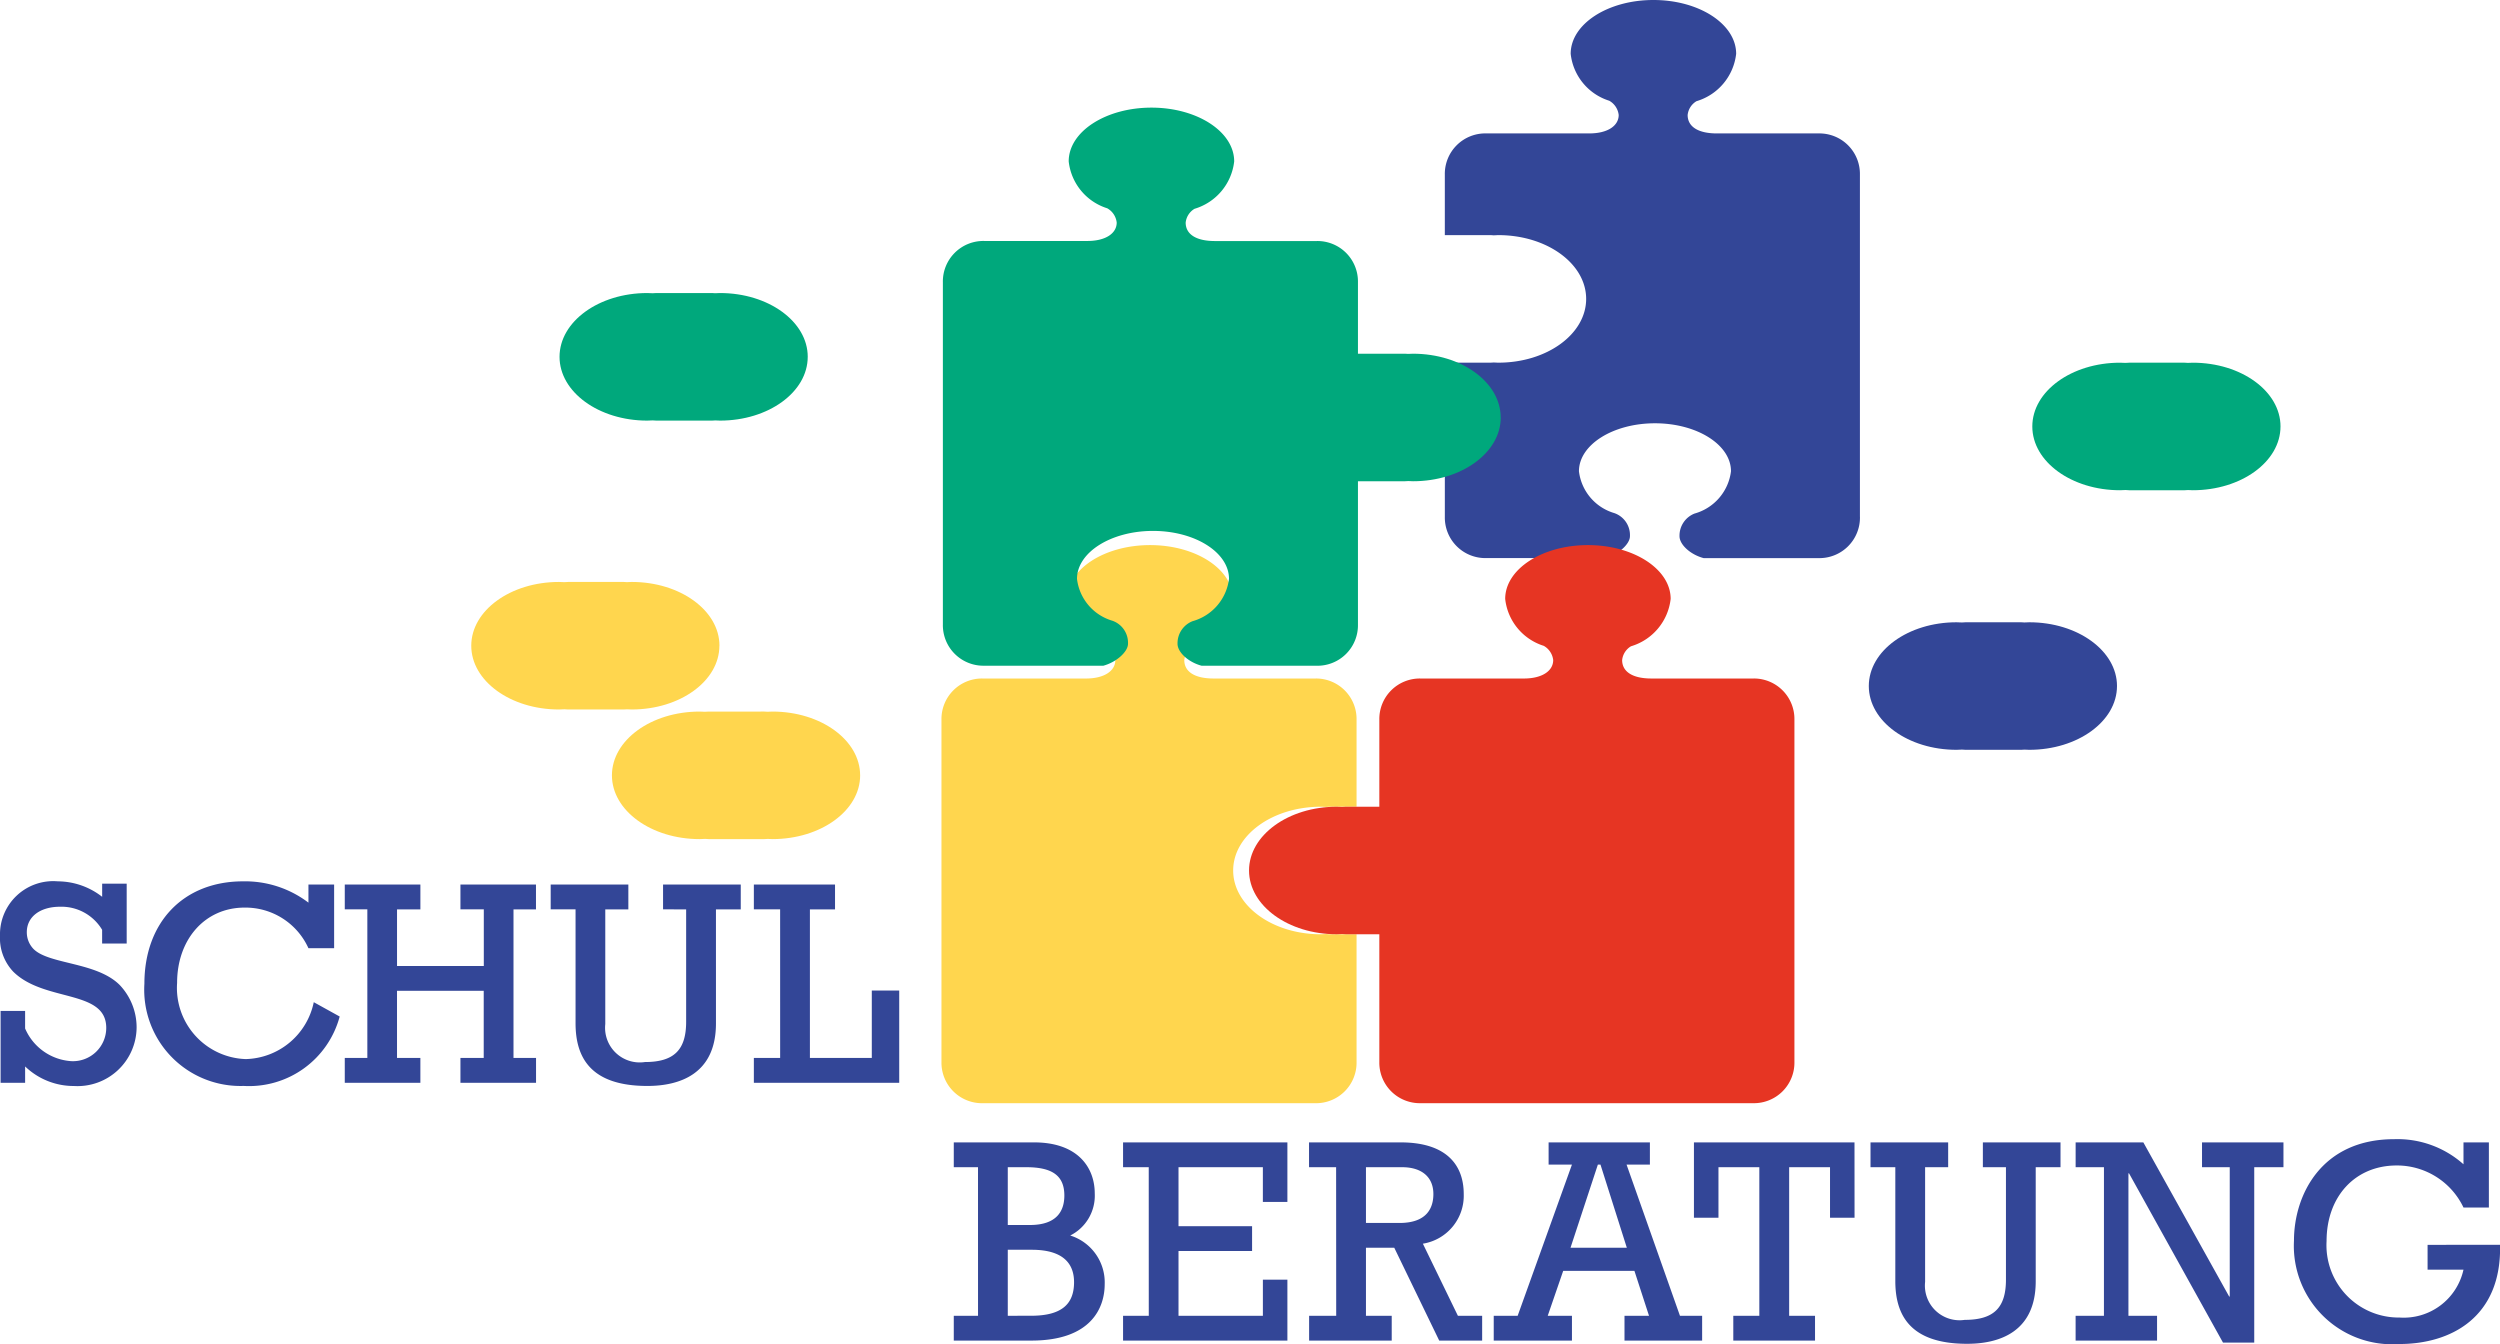
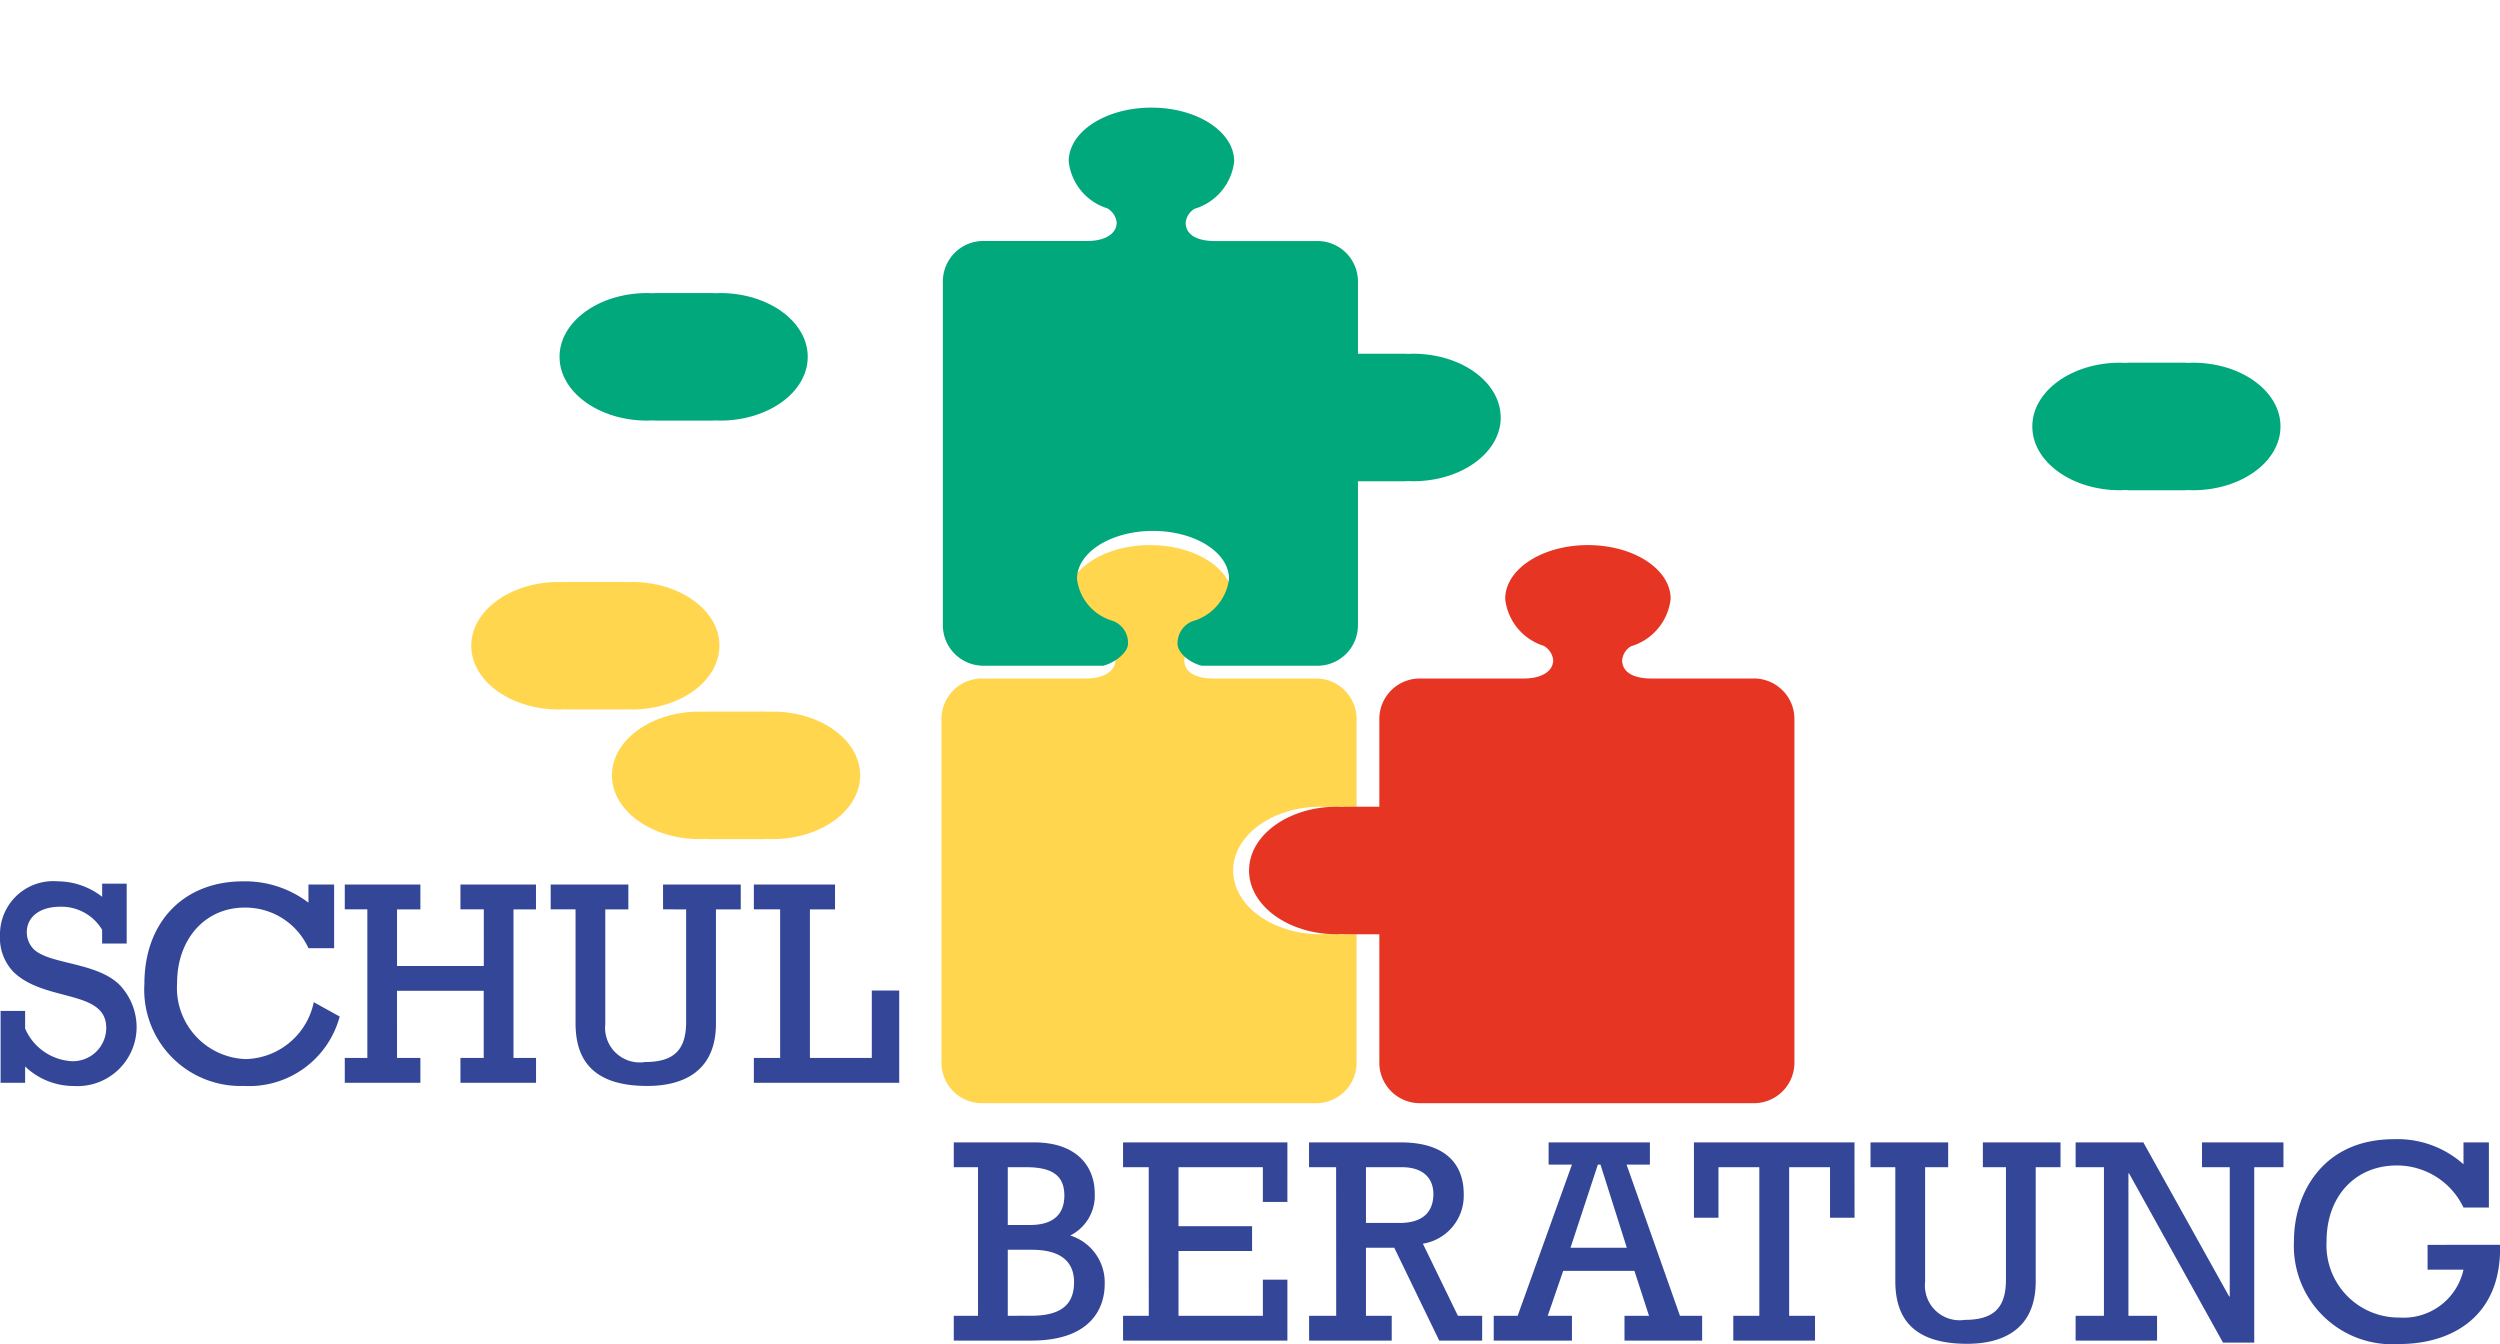
<svg xmlns="http://www.w3.org/2000/svg" width="147.684" height="79.4" viewBox="0 0 147.684 79.4">
  <g transform="translate(-659 -560)">
-     <path d="M106.265,34.269c0-2.081-2.321-3.767-5.183-3.767-.1,0-.192.007-.287.011-.065,0-.122-.011-.189-.011H97.321s-.086,0-.219.012c-.1,0-.209-.012-.316-.012-2.862,0-5.183,1.686-5.183,3.767s2.321,3.767,5.183,3.767c.11,0,.216-.007.323-.013.072,0,.137.013.212.013h3.285s.078,0,.2-.011c.092,0,.182.011.275.011,2.862,0,5.183-1.686,5.183-3.767" transform="translate(677.794 566.258)" fill="#334697" />
-     <path d="M95.342,30.528v-20.2A2.393,2.393,0,0,0,92.9,7.882H86.892c-1.121,0-1.727-.407-1.727-1.088a1.079,1.079,0,0,1,.522-.816,3.306,3.306,0,0,0,2.344-2.8C88.031,1.422,85.843,0,83.144,0s-4.888,1.422-4.888,3.177a3.277,3.277,0,0,0,2.278,2.774,1.107,1.107,0,0,1,.558.842c0,.64-.657,1.088-1.727,1.088h-6.1a2.393,2.393,0,0,0-2.444,2.443V13.89h2.69c.067,0,.125.008.189.011.1,0,.189-.011.287-.011,2.863,0,5.183,1.686,5.183,3.767s-2.32,3.767-5.183,3.767c-.093,0-.183-.007-.275-.011-.124.01-.2.011-.2.011h-2.69v9.1a2.394,2.394,0,0,0,2.444,2.444h7.039c.78-.215,1.452-.829,1.452-1.294a1.377,1.377,0,0,0-.92-1.362,2.939,2.939,0,0,1-2.093-2.474c0-1.564,2.011-2.833,4.492-2.833s4.49,1.269,4.49,2.833a2.971,2.971,0,0,1-2.154,2.5,1.4,1.4,0,0,0-.887,1.338c0,.492.636,1.085,1.425,1.294H92.9a2.394,2.394,0,0,0,2.444-2.444" transform="translate(673.53 560)" fill="#334697" />
    <path d="M114.28,21.545c0-2.081-2.321-3.767-5.183-3.767-.1,0-.192.007-.287.011-.065,0-.122-.011-.189-.011h-3.285s-.086,0-.219.012c-.1,0-.208-.012-.316-.012-2.862,0-5.183,1.686-5.183,3.767s2.321,3.767,5.183,3.767c.11,0,.216-.007.323-.013.072,0,.137.013.212.013h3.285s.078,0,.2-.011c.092,0,.182.011.275.011,2.862,0,5.183-1.686,5.183-3.767" transform="translate(679.438 563.648)" fill="#00a87c" />
    <path d="M70.669,42.174V37.043A2.394,2.394,0,0,0,68.225,34.6H62.219c-1.121,0-1.727-.407-1.727-1.088a1.079,1.079,0,0,1,.522-.816,3.306,3.306,0,0,0,2.344-2.8c0-1.755-2.187-3.177-4.887-3.177s-4.888,1.422-4.888,3.177a3.277,3.277,0,0,0,2.278,2.774,1.107,1.107,0,0,1,.558.842c0,.64-.657,1.088-1.727,1.088h-6.1a2.394,2.394,0,0,0-2.444,2.444v20.2a2.394,2.394,0,0,0,2.444,2.444H68.225a2.394,2.394,0,0,0,2.444-2.444V49.71H69.1c-.076,0-.141-.011-.213-.013-.107,0-.213.013-.322.013-2.863,0-5.185-1.687-5.185-3.769s2.321-3.767,5.185-3.767c.106,0,.21.008.315.013.135-.012.221-.013.221-.013Z" transform="translate(668.468 565.482)" fill="#ffd64e" />
    <path d="M92.131,57.245v-20.2A2.393,2.393,0,0,0,89.687,34.6H83.681c-1.121,0-1.727-.407-1.727-1.088a1.079,1.079,0,0,1,.522-.816,3.306,3.306,0,0,0,2.344-2.8c0-1.755-2.187-3.177-4.887-3.177s-4.888,1.422-4.888,3.177a3.277,3.277,0,0,0,2.278,2.774,1.105,1.105,0,0,1,.558.842c0,.64-.657,1.088-1.727,1.088h-6.1a2.393,2.393,0,0,0-2.444,2.443v20.2a2.394,2.394,0,0,0,2.444,2.444H89.687a2.394,2.394,0,0,0,2.444-2.444" transform="translate(672.872 565.482)" fill="#e63523" />
    <path d="M75.886,43.31c0-2.081-2.321-3.767-5.183-3.767-.1,0-.192.007-.287.011-.065,0-.122-.011-.189-.011H66.942s-.086,0-.219.012c-.1,0-.209-.012-.316-.012-2.862,0-5.183,1.686-5.183,3.767s2.321,3.767,5.183,3.767c.11,0,.216-.007.323-.013.072,0,.137.013.212.013h3.285s.078,0,.2-.011c.092,0,.182.011.275.011,2.862,0,5.183-1.686,5.183-3.767" transform="translate(671.561 568.113)" fill="#e63523" />
    <path d="M44.657,38.646c0-2.081-2.321-3.767-5.183-3.767-.1,0-.192.007-.287.011-.065,0-.122-.011-.189-.011H35.713s-.086,0-.219.012c-.1,0-.208-.012-.316-.012-2.862,0-5.183,1.686-5.183,3.767s2.321,3.767,5.183,3.767c.11,0,.216-.007.323-.013.072,0,.137.013.212.013H39s.078,0,.2-.011c.092,0,.182.011.275.011,2.862,0,5.183-1.686,5.183-3.767" transform="translate(665.154 567.156)" fill="#ffd64e" />
    <path d="M37.762,32.292c0-2.081-2.321-3.767-5.183-3.767-.1,0-.192.007-.287.011-.065,0-.122-.011-.189-.011H28.818s-.086,0-.219.012c-.1,0-.208-.012-.316-.012-2.862,0-5.183,1.686-5.183,3.767s2.321,3.767,5.183,3.767c.11,0,.216-.007.323-.013.072,0,.137.013.212.013H32.1s.078,0,.2-.011c.092,0,.182.011.275.011,2.862,0,5.183-1.686,5.183-3.767" transform="translate(663.739 565.853)" fill="#ffd64e" />
    <path d="M42.089,18.131c0-2.081-2.321-3.767-5.183-3.767-.1,0-.192.007-.287.011-.065,0-.122-.011-.189-.011H33.145s-.086,0-.219.012c-.1,0-.208-.012-.316-.012-2.862,0-5.183,1.686-5.183,3.767S29.747,21.9,32.609,21.9c.11,0,.216-.007.323-.013.072,0,.137.013.212.013H36.43s.078,0,.2-.011c.092,0,.182.011.275.011,2.862,0,5.183-1.686,5.183-3.767" transform="translate(664.627 562.947)" fill="#00a87c" />
    <path d="M70.737,35.8V15.6a2.393,2.393,0,0,0-2.444-2.443H62.287c-1.121,0-1.727-.407-1.727-1.088a1.079,1.079,0,0,1,.522-.816,3.306,3.306,0,0,0,2.344-2.8c0-1.755-2.187-3.177-4.887-3.177S53.65,6.694,53.65,8.449a3.277,3.277,0,0,0,2.278,2.774,1.107,1.107,0,0,1,.558.842c0,.64-.657,1.088-1.727,1.088h-6.1A2.393,2.393,0,0,0,46.217,15.6V35.8a2.394,2.394,0,0,0,2.444,2.444H55.7c.78-.215,1.453-.829,1.453-1.294a1.379,1.379,0,0,0-.92-1.362,2.939,2.939,0,0,1-2.093-2.474c0-1.564,2.01-2.833,4.49-2.833s4.49,1.269,4.49,2.833a2.971,2.971,0,0,1-2.154,2.5,1.4,1.4,0,0,0-.887,1.338c0,.492.636,1.085,1.425,1.294h6.788A2.394,2.394,0,0,0,70.737,35.8" transform="translate(668.482 561.082)" fill="#00a87c" />
    <path d="M76.055,21.105c0-2.081-2.321-3.767-5.183-3.767-.1,0-.192.007-.287.011-.065,0-.122-.011-.189-.011H67.111s-.086,0-.219.012c-.1,0-.209-.012-.316-.012-2.862,0-5.183,1.686-5.183,3.767s2.321,3.767,5.183,3.767c.11,0,.216-.007.323-.013.072,0,.137.013.212.013H70.4s.078,0,.2-.011c.092,0,.182.011.275.011,2.862,0,5.183-1.686,5.183-3.767" transform="translate(671.596 563.557)" fill="#00a87c" />
    <path d="M133.814,62.081v1.465h2.121a3.617,3.617,0,0,1-3.777,2.829,4.27,4.27,0,0,1-4.311-4.518c0-2.638,1.691-4.465,4.139-4.465a4.352,4.352,0,0,1,3.949,2.483h1.5V56.028h-1.5v1.293a5.854,5.854,0,0,0-4.1-1.482c-4.276,0-5.914,3.276-5.914,6a5.81,5.81,0,0,0,6.225,6.1c3.051,0,6.052-1.586,5.949-5.863Zm-19.119,4.19h-1.673v1.465h4.811V66.271h-1.691V57.856h.035l5.552,10h1.845V57.494H125.3V56.028h-4.811v1.465h1.638v7.64h-.034l-5.07-9.105h-4v1.465h1.673Zm-5.788-8.777v6.639c0,1.638-.691,2.379-2.432,2.379a2.046,2.046,0,0,1-2.344-2.242V57.494h1.362V56.028h-4.587v1.465h1.465v6.725c0,2,.863,3.708,4.242,3.708,1.862,0,4.052-.672,4.052-3.69V57.494h1.465V56.028h-4.587v1.465Zm-8.947-1.465H90.475v4.449h1.449V57.494h2.414v8.777H92.8v1.465h4.828V66.271H96.1V57.494h2.414v2.984h1.449ZM86.511,62.253H83.183L84.8,57.339h.154Zm.448,1.363.862,2.655H86.373v1.465h4.586V66.271h-1.31l-3.155-8.932h1.379V56.028H81.89v1.311h1.379l-3.207,8.932H78.648v1.465h4.621V66.271H81.838l.914-2.655ZM71.1,60.787V57.494h2.138c1.121,0,1.845.552,1.845,1.587,0,.776-.345,1.707-2,1.707Zm-1.758,5.484h-1.6v1.465h4.88V66.271H71.1V62.253h1.673l2.655,5.484h2.536V66.271H76.531l-2.069-4.259a2.87,2.87,0,0,0,2.414-2.931c0-1.776-1.086-3.053-3.724-3.053H67.737v1.465h1.6Zm-11.072,0H56.751v1.465h9.708v-3.6H65.011v2.138H60.027V62.443h4.346V60.978H60.027V57.494h4.983v2.052h1.449V56.028H56.751v1.465h1.517Zm-8.329,0v-3.9h1.415c2,0,2.5.948,2.5,1.915,0,1.275-.706,1.983-2.534,1.983Zm0-5.363V57.494h1.1c1.552,0,2.242.518,2.242,1.673,0,.915-.448,1.741-2.034,1.741Zm-1.758,5.363H46.751v1.465h4.586c3.57,0,4.329-1.982,4.329-3.327a2.9,2.9,0,0,0-2.036-2.88,2.632,2.632,0,0,0,1.449-2.483c0-1.517-.982-3.018-3.587-3.018H46.751v1.465h1.431Z" transform="translate(668.592 571.457)" fill="#334697" />
    <path d="M46.086,53.633H44.533V55.1H53.12V49.65H51.5v3.983H47.844V44.856h1.484V43.39H44.533v1.465h1.552Zm-5.553-8.777v6.639c0,1.638-.691,2.379-2.432,2.379a2.046,2.046,0,0,1-2.345-2.242V44.856h1.363V43.39H32.531v1.465H34v6.725c0,2,.862,3.707,4.242,3.707,1.862,0,4.052-.672,4.052-3.689V44.856h1.465V43.39H39.169v1.465ZM21.7,53.633H20.367V55.1h4.466V53.633h-1.38V49.667h5.122v3.966H27.2V55.1h4.466V53.633H30.334V44.856h1.328V43.39H27.2v1.465h1.38V48.2H23.454V44.856h1.38V43.39H20.367v1.465H21.7Zm-3.164-3.294A4.213,4.213,0,0,1,14.514,53.7a4.207,4.207,0,0,1-4.052-4.5c0-2.586,1.655-4.449,3.983-4.449a4.083,4.083,0,0,1,3.776,2.4h1.517V43.39H18.221v1.069A6.179,6.179,0,0,0,14.358,43.2c-3.518,0-5.828,2.414-5.828,6.052a5.686,5.686,0,0,0,5.863,6.034,5.54,5.54,0,0,0,5.673-4.1ZM.035,55.1H1.484v-.965a4.14,4.14,0,0,0,2.879,1.155A3.491,3.491,0,0,0,8.07,51.84a3.634,3.634,0,0,0-1-2.518C5.708,47.96,2.9,48.114,1.984,47.2a1.417,1.417,0,0,1-.4-1c0-.9.776-1.5,1.966-1.5a2.8,2.8,0,0,1,2.483,1.363v.81H7.484V43.338H6.035v.776A4.285,4.285,0,0,0,3.414,43.2,3.144,3.144,0,0,0,0,46.408a2.892,2.892,0,0,0,.776,2.121c1.828,1.827,5.5,1.034,5.5,3.327a1.968,1.968,0,0,1-2.069,1.966,3.193,3.193,0,0,1-2.724-1.931V50.856H.035Z" transform="translate(659 568.864)" fill="#334697" />
  </g>
</svg>